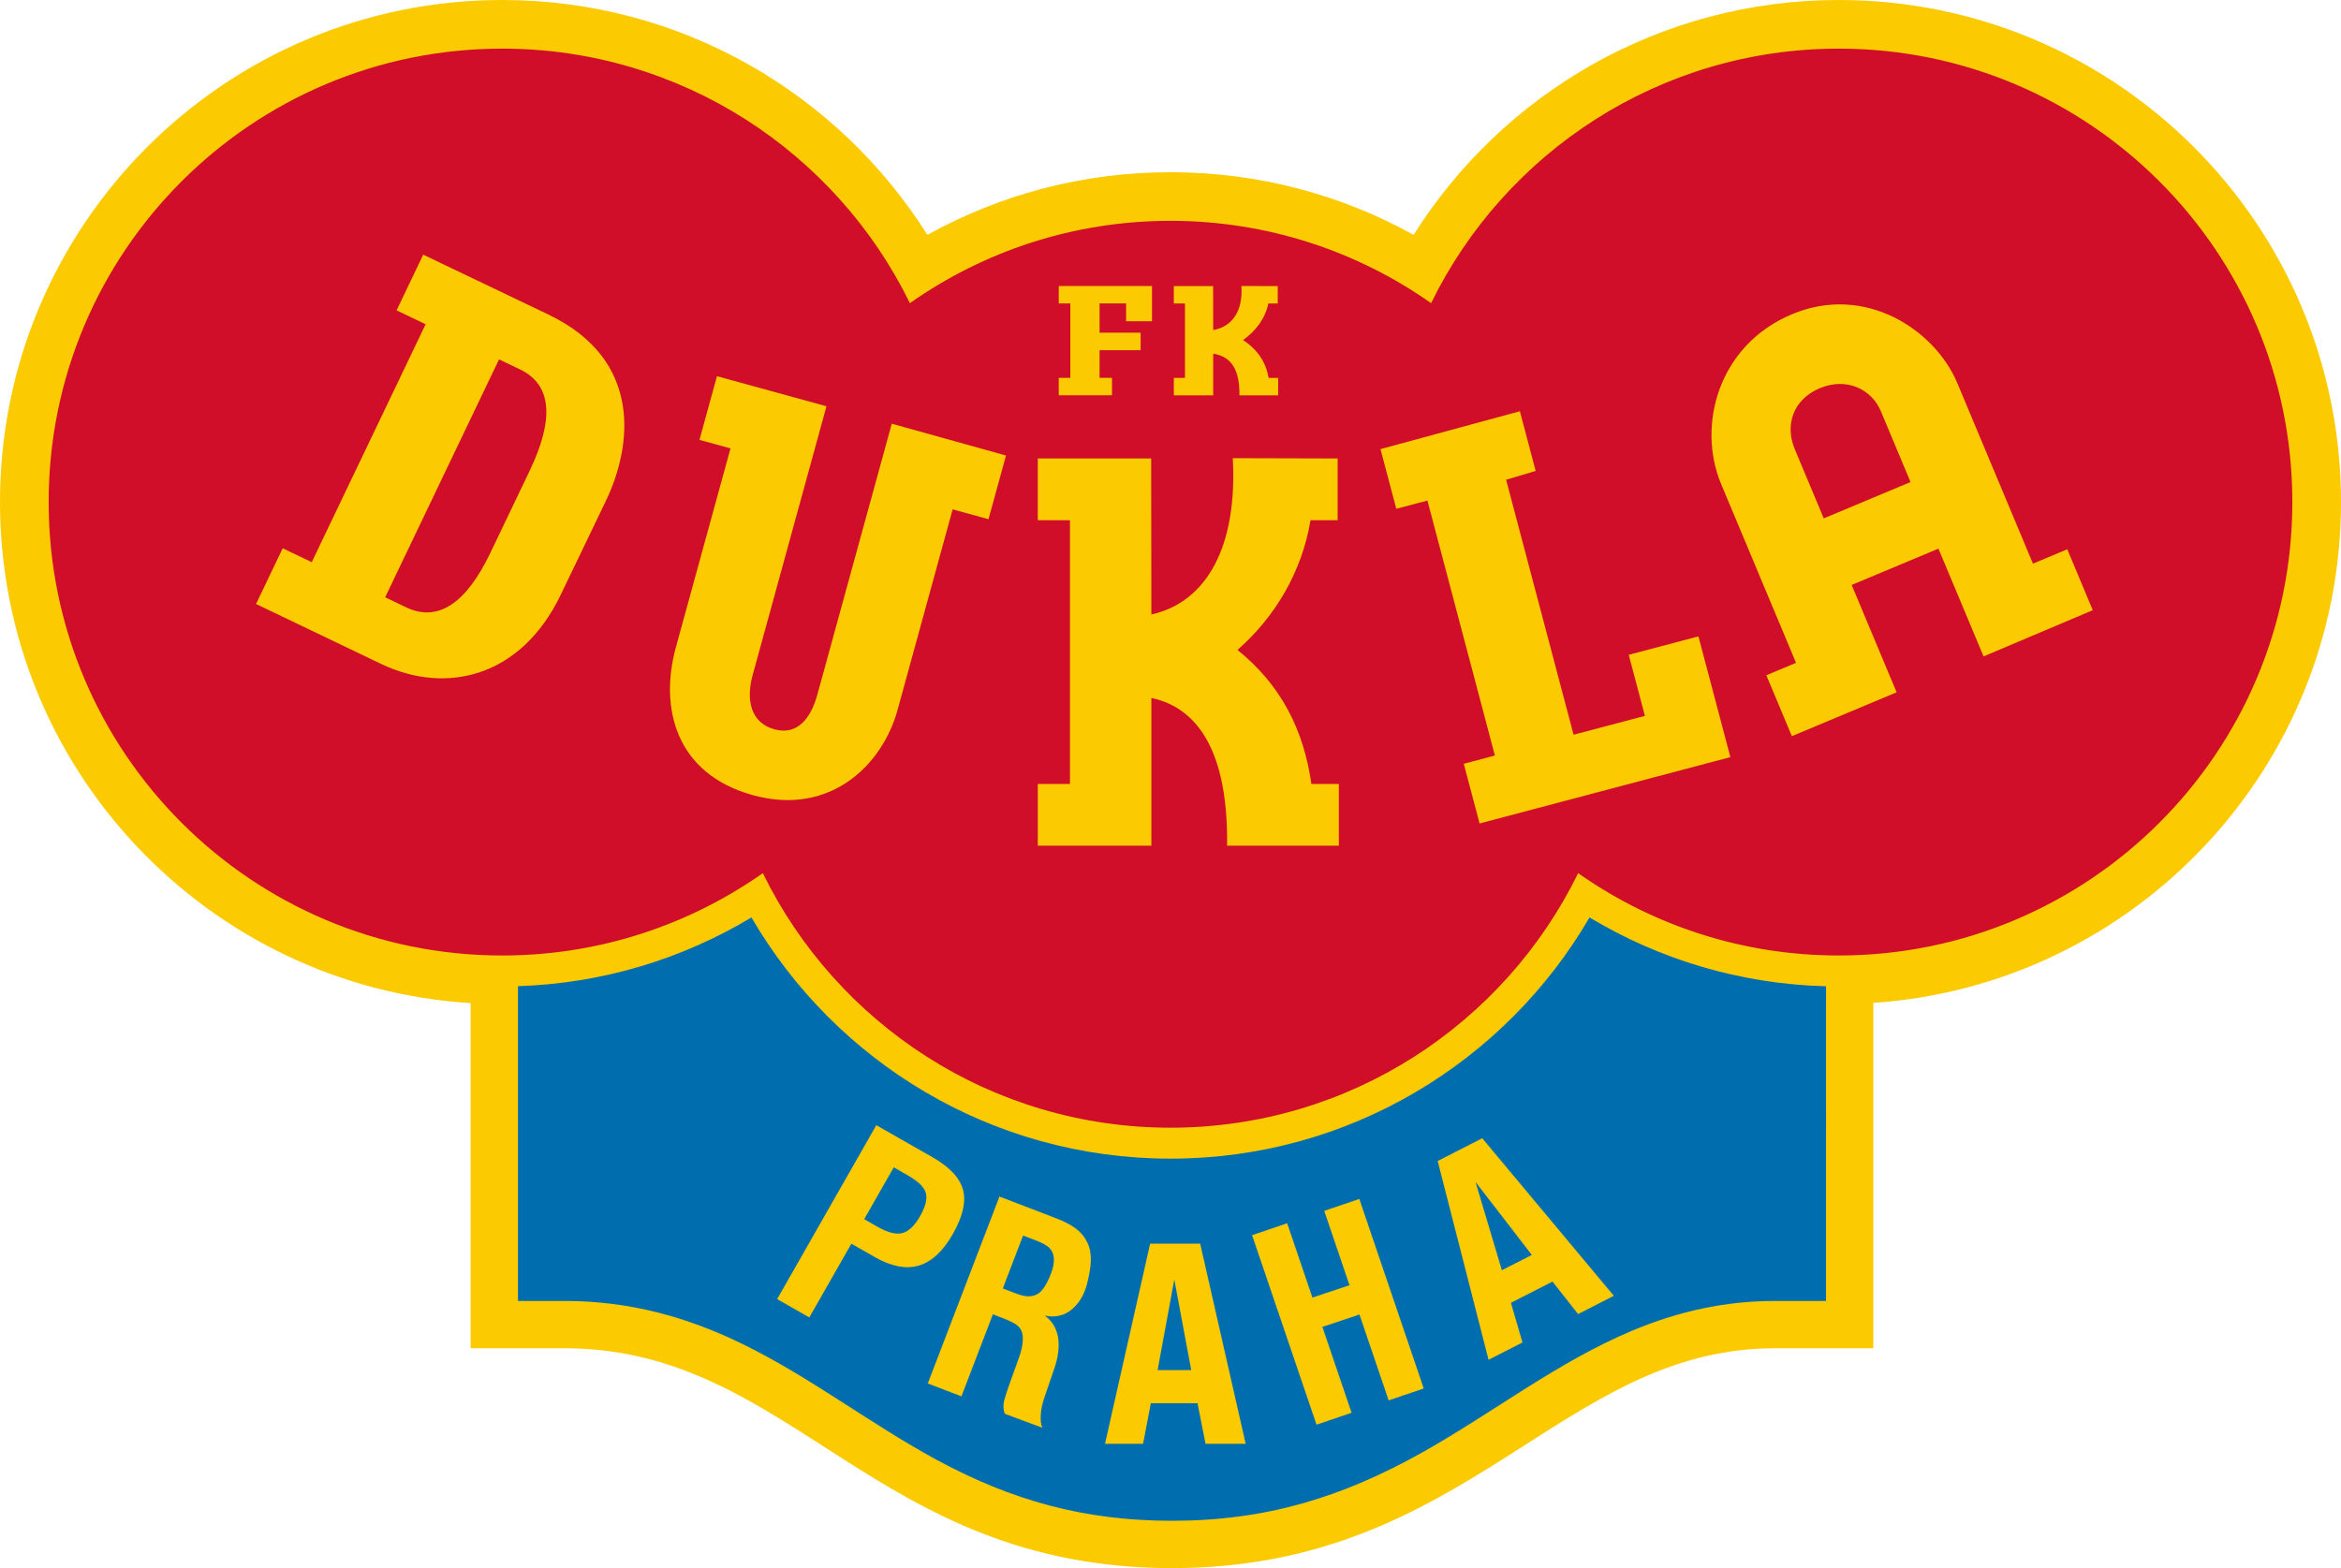
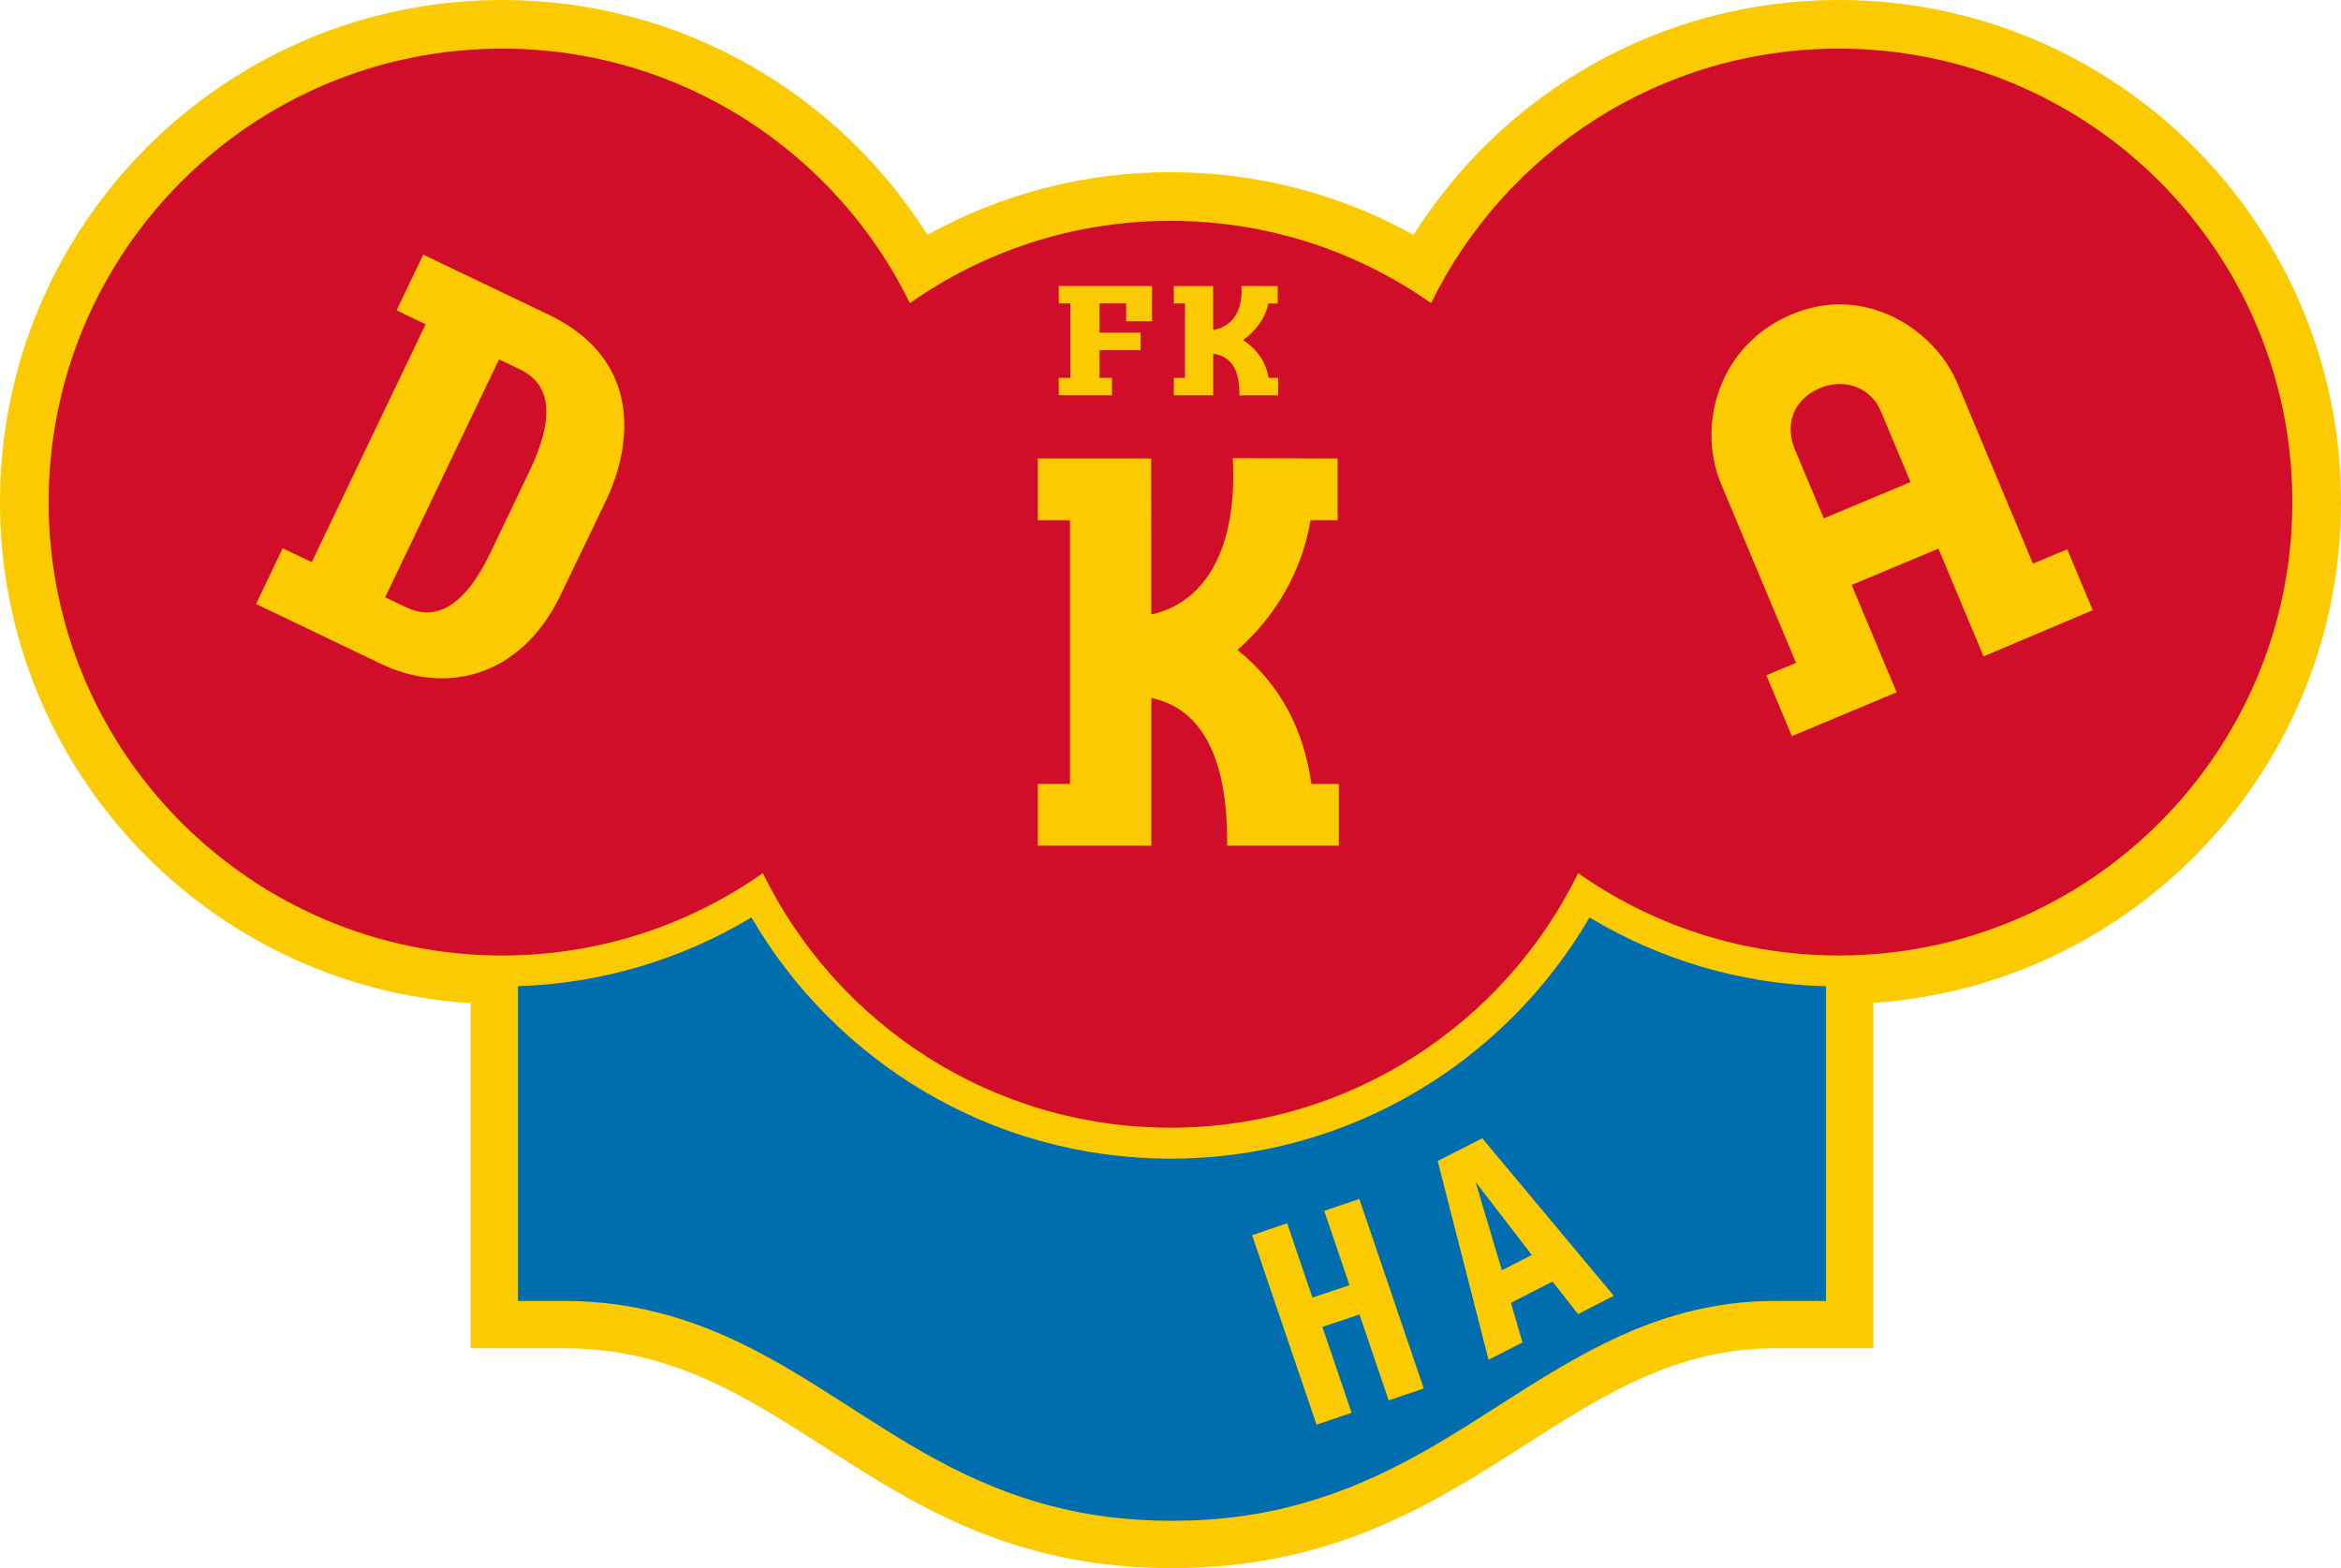
<svg xmlns="http://www.w3.org/2000/svg" version="1.0" id="Ebene_1" x="0px" y="0px" width="566.929px" height="379.864px" viewBox="0 0 566.929 379.864" enable-background="new 0 0 566.929 379.864" xml:space="preserve">
  <path fill-rule="evenodd" clip-rule="evenodd" fill="#D10E2A" d="M283.465,46c22.486,0,43.494,6.33,61.345,17.303  C364.973,27.75,403.165,3.752,446.95,3.752c64.794,0,117.34,52.546,117.34,117.339c0,64.794-52.546,117.341-117.34,117.341  c-22.486,0-43.498-6.337-61.35-17.311c-20.164,35.556-58.35,59.559-102.135,59.559c-43.952,0-82.26-24.186-102.362-59.966  c-17.501,10.375-37.928,16.342-59.744,16.342c-64.793,0-117.339-52.546-117.339-117.34C4.02,54.923,56.566,2.376,121.359,2.376  c43.953,0,82.267,24.182,102.369,59.961C241.229,51.962,261.649,46,283.465,46L283.465,46z" />
  <path fill-rule="evenodd" clip-rule="evenodd" fill="#006DAF" d="M120.086,236.098c21.034,0.659,42.067-6.625,63.103-17.732  c46.857,74.349,150.556,79.014,201.075,0.706c19.266,10.403,39.909,17.44,63.304,16.993v84.44h-17.733  c-11.35,0-22.015,2.396-32.461,6.772c-17.76,7.441-33.293,19.65-50.027,29.075c-20.398,11.492-39.992,17.406-63.517,17.406  c-21.905,0-40.59-5.103-59.788-15.544c-15.907-8.65-30.353-19.919-46.626-27.849c-12.807-6.239-25.722-9.741-39.995-9.861h-17.333  V236.098L120.086,236.098z" />
  <path fill-rule="evenodd" clip-rule="evenodd" fill="#FBCA00" d="M121.624,0c43.372,0,81.436,22.717,102.967,56.895  c17.446-9.672,37.517-15.178,58.874-15.178c21.358,0,41.425,5.506,58.87,15.178C363.867,22.714,401.934,0,445.304,0  c67.16,0,121.625,54.464,121.625,121.624c0,64.345-50.002,117.018-113.257,121.321v83.666h-23.838  c-51.955,0-74.109,53.254-146.005,53.254c-71.896,0-91.765-52.796-146.469-53.254h-23.378v-83.614  C50.385,239.047,0,186.214,0,121.624C0,54.464,54.464,0,121.624,0L121.624,0z M442.212,238.921  c-20.912-0.542-40.458-6.565-57.269-16.674c-20.326,34.935-58.158,58.433-101.479,58.433c-43.32,0-81.156-23.497-101.482-58.433  c-16.617,9.993-35.905,15.99-56.541,16.652v76.25h11.99c15.133,0.128,28.784,3.804,42.329,10.402  c16.385,7.984,30.848,19.263,46.839,27.959c18.452,10.034,36.115,14.894,57.229,14.894c22.71,0,41.26-5.66,60.889-16.717  c16.96-9.555,32.561-21.798,50.586-29.35c11.123-4.659,22.44-7.188,34.53-7.188h12.378V238.921L442.212,238.921z M220.354,73.435  l-0.004,0.003c-17.855-36.508-55.354-61.657-98.725-61.657c-60.653,0-109.842,49.188-109.842,109.842  c0,60.654,49.188,109.842,109.842,109.842c22.348,0,43.131-6.686,60.479-18.153l0.003-0.003l0.09-0.059l0.01-0.005l0.842-0.563  l0.041-0.028h0l0.292-0.199l0.096-0.067l0.025-0.016l0.171-0.116l0.097-0.067l0.141-0.097l0.538-0.371l0.097-0.067l0.096-0.067  h0.001l0.093-0.065l0.001,0.002l0.003-0.002c17.855,36.507,55.354,61.662,98.724,61.662c43.371,0,80.87-25.154,98.725-61.661  l0.003,0.002l0.001-0.002l0.839,0.584l0.025,0.017l0.097,0.067c17.676,12.155,39.082,19.276,62.149,19.276  c60.654,0,109.843-49.188,109.843-109.842c0-60.653-49.188-109.842-109.843-109.842c-43.369,0-80.87,25.15-98.724,61.657  l-0.003-0.002l-0.001,0.002c-17.858-12.562-39.624-19.94-63.112-19.94s-45.252,7.378-63.11,19.94L220.354,73.435L220.354,73.435z" />
-   <path fill="#FBCA00" d="M209.288,295.339l3.277,1.868c2.446,1.396,4.426,1.894,5.963,1.496c1.523-0.394,2.955-1.754,4.275-4.069  c1.331-2.334,1.804-4.204,1.415-5.626c-0.389-1.423-1.851-2.85-4.381-4.293l-3.389-1.933L209.288,295.339L209.288,295.339z   M188.201,314.7l24.021-42.122l13.621,7.768c4.154,2.369,6.619,5.012,7.379,7.908c0.761,2.896-0.06,6.46-2.477,10.698  c-2.369,4.154-5.103,6.691-8.205,7.619c-3.103,0.928-6.652,0.252-10.647-2.026l-5.713-3.259l-10.185,17.859L188.201,314.7  L188.201,314.7z" />
-   <path fill="#FBCA00" d="M242.854,312.12l3.132,1.198c2.448,0.938,3.76,0.871,5.083,0.26c1.331-0.612,2.478-2.54,3.445-5.068  c0.86-2.245,0.946-4.026,0.256-5.322c-0.692-1.304-1.837-1.905-4.576-2.953l-2.43-0.93L242.854,312.12L242.854,312.12z   M224.686,335.139l17.354-45.279l13.398,5.135c4.565,1.748,6.582,3.362,7.879,5.984c1.294,2.616,1.024,5.921-0.121,10.227  c-0.806,3.03-2.324,5.044-4.049,6.324c-1.729,1.282-3.93,1.666-6.142,1.164c3.601,2.588,4.28,7.234,2.259,13.007  c-0.776,2.216-1.531,4.447-2.283,6.675c-0.584,1.73-0.889,3.184-0.93,4.351c-0.041,1.157-0.071,2.117,0.388,3.144l-9.076-3.369  c-0.407-0.913-0.45-2.142-0.181-3.209c0.273-1.076,0.76-2.562,1.441-4.453l2.156-5.987c0.953-2.647,1.249-5.225,0.513-6.626  c-0.739-1.406-2.252-2.094-5.674-3.398l-1.166-0.444l-7.62,19.88L224.686,335.139L224.686,335.139z" />
-   <path fill="#FBCA00" d="M280.343,331.903h8.142l-4.098-21.944L280.343,331.903L280.343,331.903z M267.601,349.755l10.929-48.489  h12.123l11.017,48.489h-9.727l-1.933-9.823l-11.306-0.007l-1.882,9.83H267.601L267.601,349.755z" />
  <path fill="#FBCA00" d="M363.715,307.711l7.251-3.704l-13.631-17.679L363.715,307.711L363.715,307.711z M360.489,329.404  l-12.323-48.155l10.796-5.514l31.866,38.173l-8.662,4.424l-6.189-7.87l-10.071,5.138l2.796,9.61L360.489,329.404L360.489,329.404z" />
  <polygon fill="#FBCA00" points="318.824,345.125 303.219,299.215 311.714,296.327 317.836,314.337 326.814,311.341 320.693,293.331   329.19,290.442 344.793,336.354 336.297,339.241 329.225,318.433 320.247,321.429 327.319,342.237 318.824,345.125 " />
  <path fill-rule="evenodd" clip-rule="evenodd" fill="#FBCA00" d="M284.271,91.545h2.7V73.517h-2.702v-4.22h9.517l0.017,10.663  c4.646-0.836,7.243-4.644,6.832-10.669l8.799,0.006v4.22h-2.272c-0.725,3.52-2.948,6.589-6.131,8.868  c3.677,2.407,5.56,5.49,6.201,9.161h2.305v4.22h-2.07h-7.309c0.111-7.828-3.271-9.574-6.354-10.097v10.097h-9.531V91.545  L284.271,91.545z" />
  <path fill-rule="evenodd" clip-rule="evenodd" fill="#FBCA00" d="M251.328,189.911h7.793v-63.892h-7.798v-14.957h27.461l0.049,37.79  c13.406-2.964,20.899-16.507,19.714-37.862l25.392,0.072v14.957h-6.56c-2.089,12.472-8.507,23.352-17.691,31.428  c10.611,8.53,16.044,19.458,17.896,32.464h6.652v14.957h-5.976h-21.09c0.32-26.111-9.44-33.931-18.337-35.783v35.783h-27.505  V189.911L251.328,189.911z" />
  <path fill-rule="evenodd" clip-rule="evenodd" fill="#FBCA00" d="M68.464,132.818l7.03,3.364l27.58-57.633l-7.034-3.366  l6.456-13.491l30.308,14.504c23.117,11.063,20.196,32.091,13.917,45.154l-10.925,22.723c-9.708,20.193-27.955,24.216-43.496,16.763  L62.008,146.31L68.464,132.818L68.464,132.818z M125.935,89.489l-5.08-2.431l-27.58,57.633l5.08,2.431  c7.613,3.643,14.464-0.792,20.416-13.229l9.499-19.849C134.261,101.524,133.671,93.191,125.935,89.489L125.935,89.489z" />
  <path fill-rule="evenodd" clip-rule="evenodd" fill="#FBCA00" d="M427.762,163.578l7.188-3.01l-18.133-43.3  c-5.917-14.129-0.746-33.646,17.143-41.142c17.89-7.496,34.709,3.921,40.056,16.689l18.312,43.725l8.307-3.479l6.179,14.754  l-26.445,11.197l-10.933-26.107l-21.013,8.799l10.889,26.003l-25.37,10.625L427.762,163.578L427.762,163.578z M462.679,116.773  l-7.199-17.192c-2.183-5.211-8.216-8.286-14.765-5.543c-6.55,2.743-8.489,8.991-6.07,14.767l7.021,16.768L462.679,116.773  L462.679,116.773z" />
-   <path fill-rule="evenodd" clip-rule="evenodd" fill="#FBCA00" d="M169.393,106.557l7.515,2.064l-13.22,48.15  c-4.055,14.771-0.027,30.725,18.676,35.864c18.703,5.139,31.335-7.311,34.998-20.649l13.342-48.594l8.685,2.385l4.235-15.425  l-27.663-7.712l-18.031,65.669c-1.496,5.448-4.656,9.938-10.396,8.362c-5.74-1.576-6.919-7.103-5.262-13.138l17.879-65.117  l-26.523-7.283L169.393,106.557L169.393,106.557z" />
-   <polygon fill-rule="evenodd" clip-rule="evenodd" fill="#FBCA00" points="354.489,185.02 362.023,183.026 345.682,121.259   338.144,123.253 334.318,108.794 368.075,99.622 371.9,114.08 364.739,116.218 381.08,177.985 398.352,173.415 394.439,158.625   411.315,154.16 419.053,183.41 358.314,199.479 354.489,185.02 " />
  <polygon fill-rule="evenodd" clip-rule="evenodd" fill="#FBCA00" points="256.402,73.507 259.205,73.507 259.205,91.532   256.401,91.532 256.401,95.751 269.293,95.751 269.293,91.532 266.29,91.532 266.29,84.833 276.231,84.833 276.231,80.595   266.29,80.595 266.29,73.507 272.712,73.507 272.712,77.823 278.987,77.823 278.987,73.507 278.987,69.288 256.402,69.288   256.402,73.507 " />
</svg>